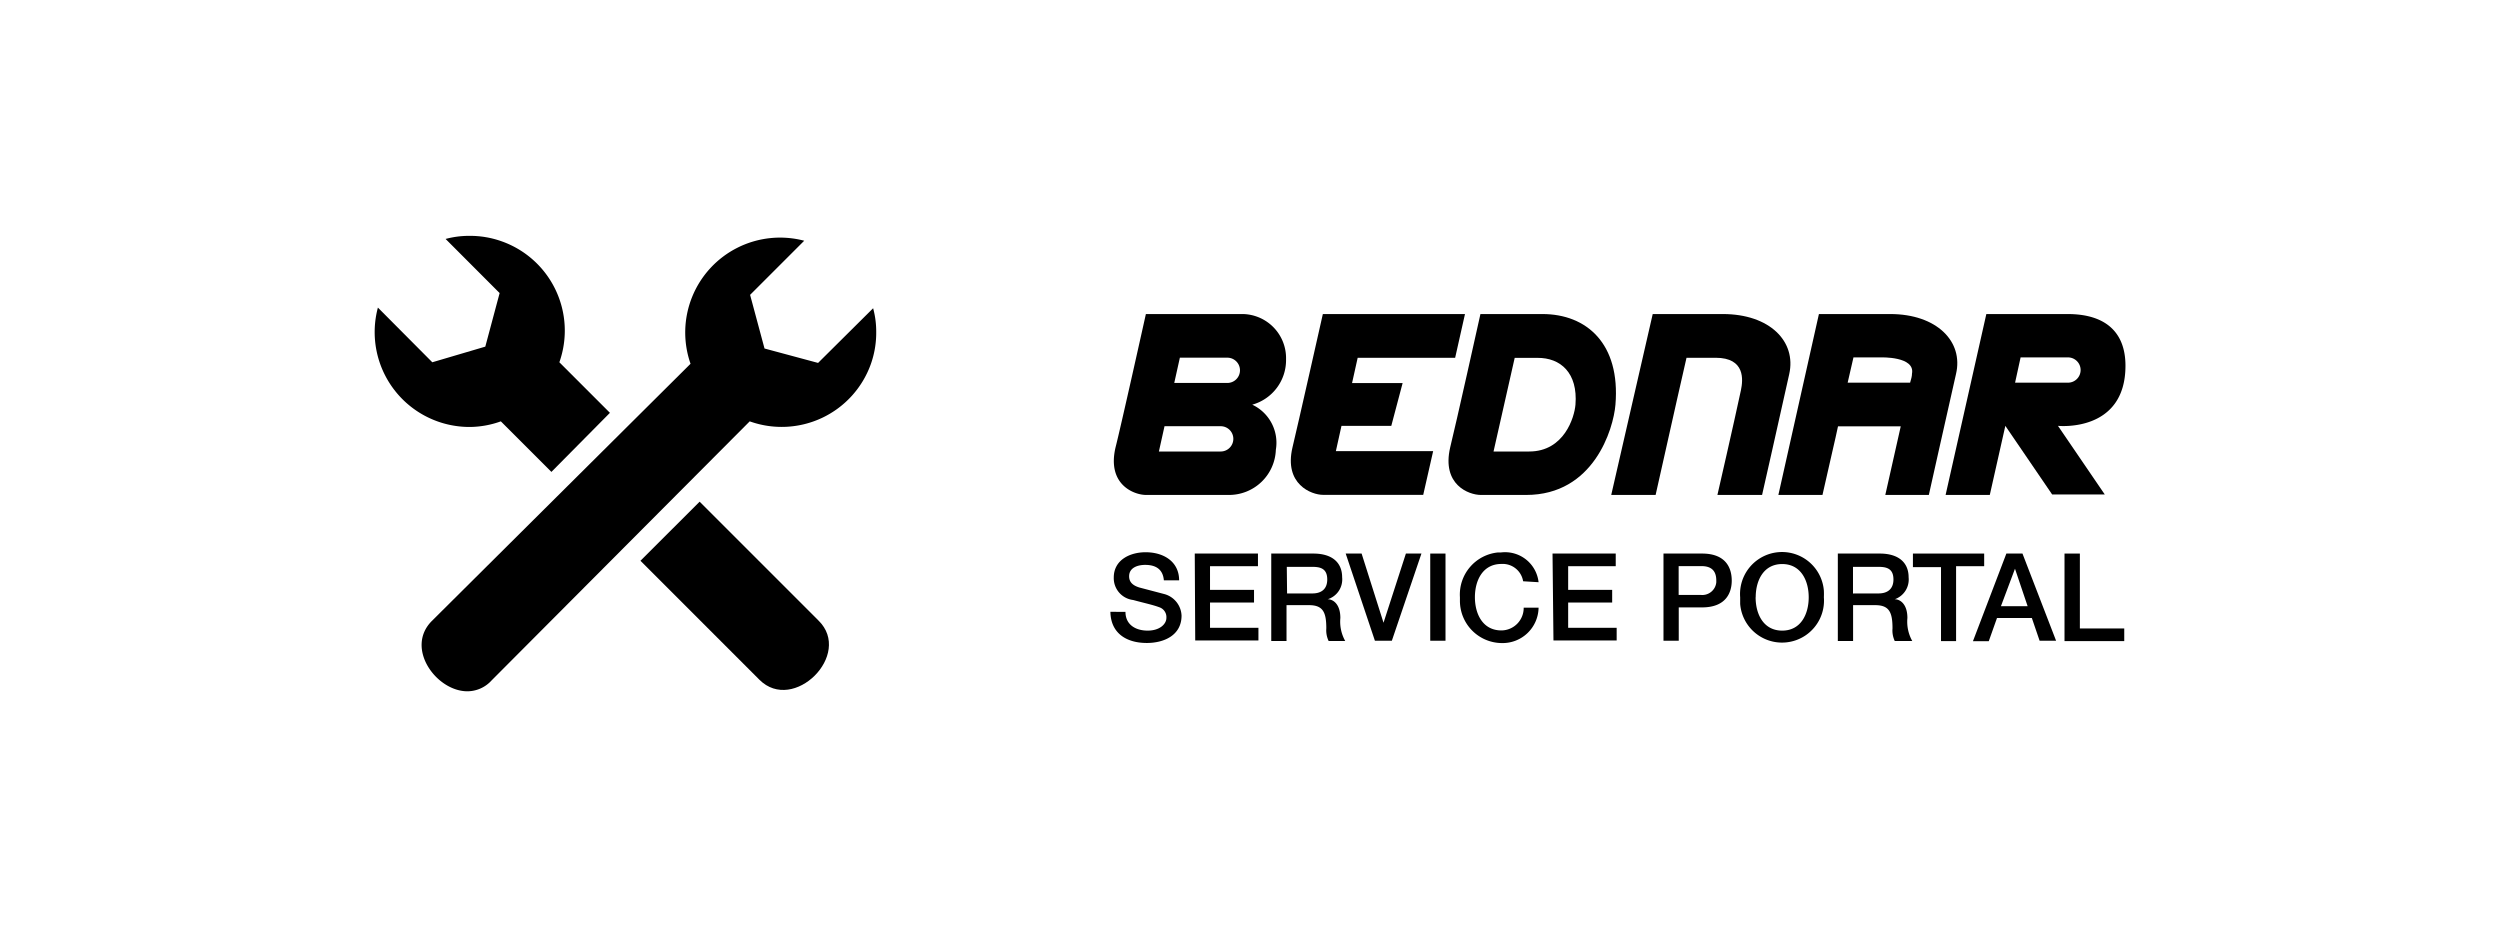
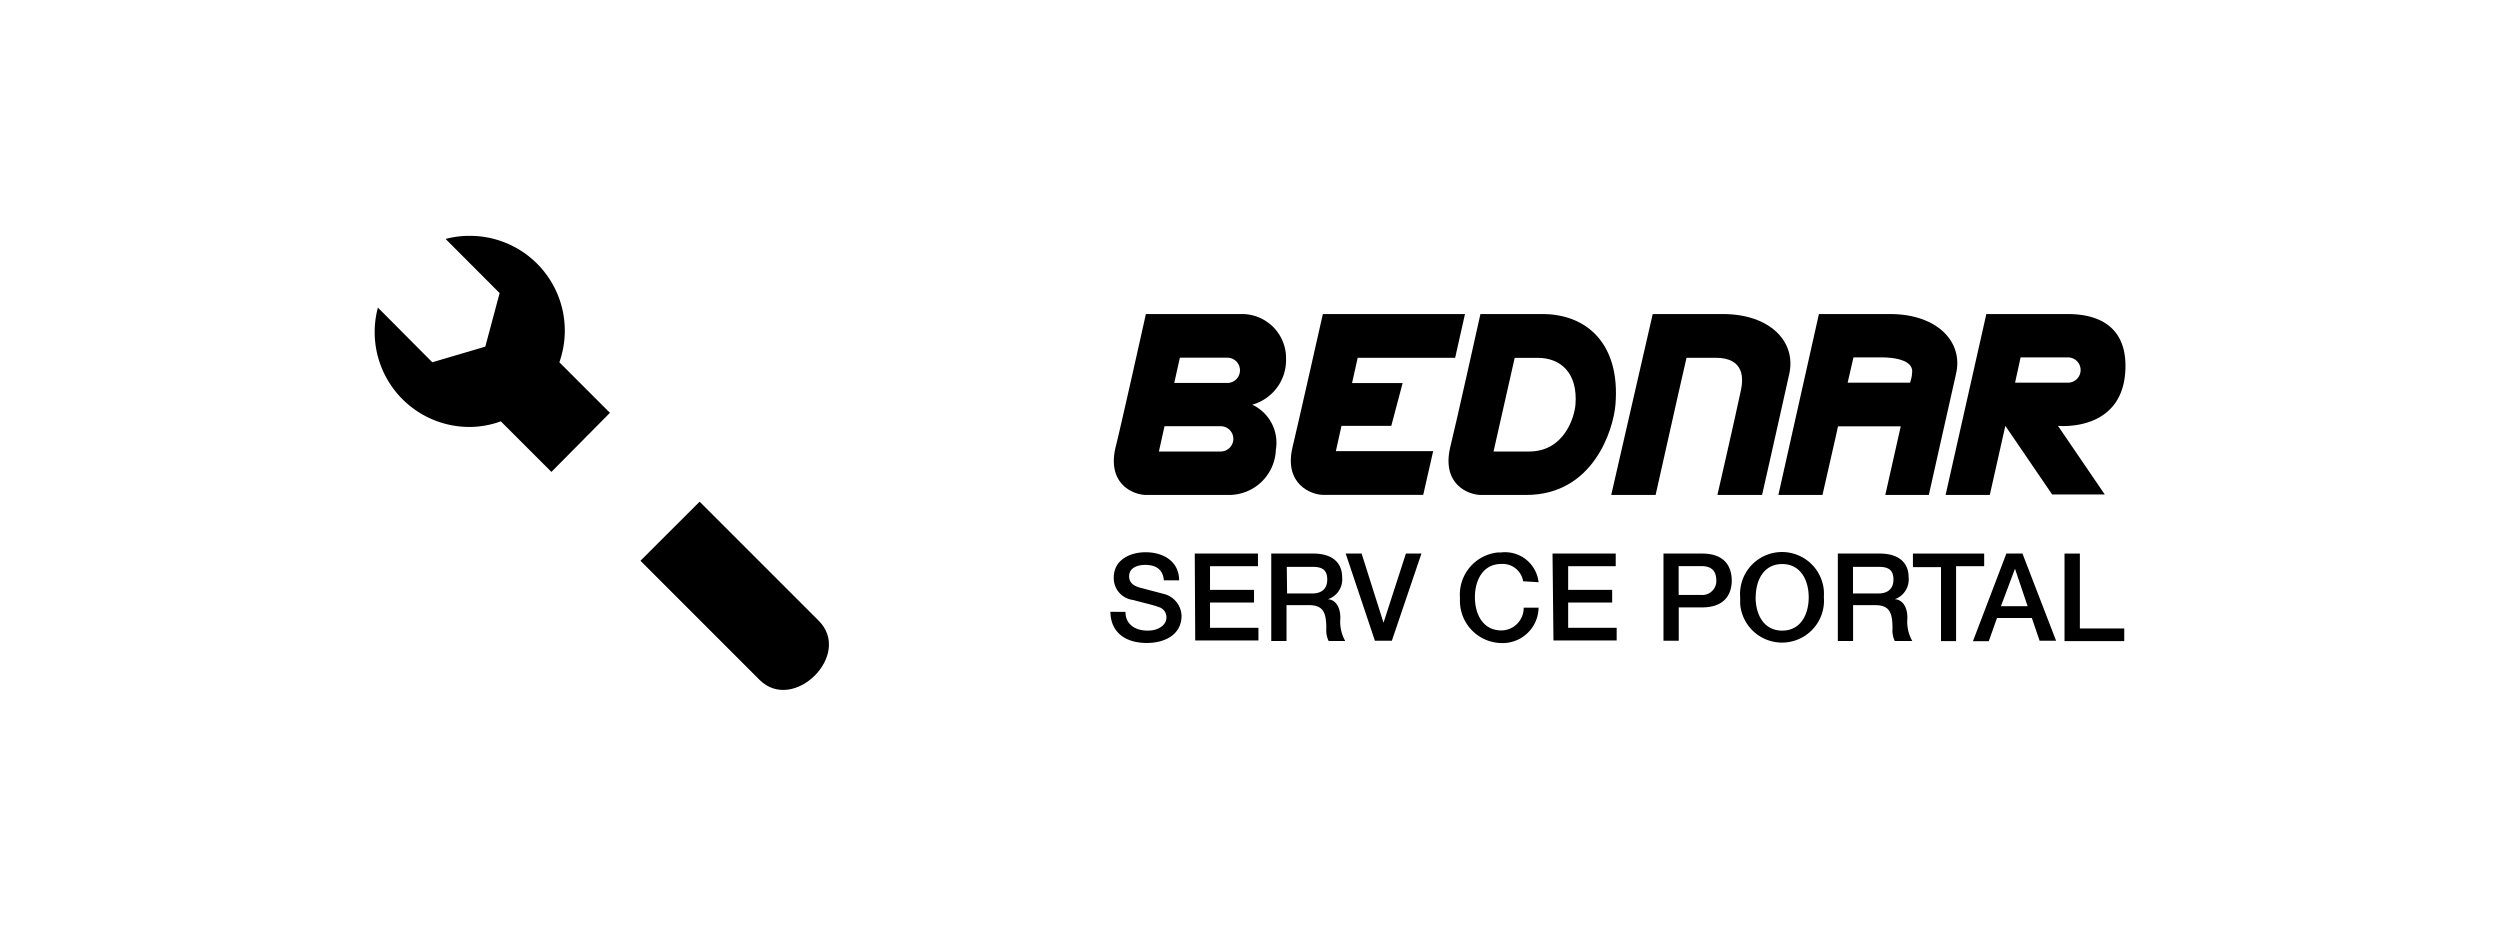
<svg xmlns="http://www.w3.org/2000/svg" id="Layer_1" data-name="Layer 1" width="267" height="99" viewBox="0 0 267 99">
  <defs>
    <style>.cls-1{fill:#fff;fill-opacity:0;}</style>
  </defs>
-   <rect class="cls-1" width="267" height="99" />
  <path d="M141.28,33.54h15.18l-1.05,4.67H145l-.6,2.7h5.4l-1.21,4.57h-5.32l-.6,2.7h10.39L152,52.85H141.3c-1.23,0-4.2-1.12-3.26-5.08C138.54,45.72,141.28,33.54,141.28,33.54Z" />
  <path d="M176.51,33.54H184c5,0,7.87,2.92,7.09,6.41-1,4.53-2.9,12.91-2.9,12.91h-4.77s1.79-7.79,2.51-11.18c.23-1.09.49-3.47-2.7-3.47h-3.11s-1.6,7-3.3,14.65h-4.74Z" />
  <path d="M133.74,43.22a4.94,4.94,0,0,0,3.61-4.85,4.71,4.71,0,0,0-4.59-4.83H122.38s-2.7,12.15-3.24,14.24c-.94,4,2,5.08,3.26,5.08h8.86a5,5,0,0,0,5-4.82A4.49,4.49,0,0,0,133.74,43.22Zm-3.4,5h-6.57l.6-2.7h6a1.35,1.35,0,0,1,0,2.7Zm.77-7.32h-5.7l.6-2.7h5.07a1.35,1.35,0,0,1,0,2.7Z" />
  <path d="M164.73,33.54h-6.62s-2.7,12.15-3.23,14.24c-.93,4,2,5.08,3.27,5.08H163c7.19,0,9.31-7,9.53-9.64C173.07,36.7,169.45,33.54,164.73,33.54Zm3.53,9.68c-.11,1.35-1.21,5-4.94,5h-3.81l2.26-10h2.43C166.66,38.2,168.53,39.82,168.26,43.22Z" />
  <path d="M201.88,33.54h-7.62l-4.33,19.32h4.71c.88-3.93,1.35-5.85,1.66-7.33H203l-1.65,7.33H206s1.87-8.38,2.9-12.91C209.73,36.46,206.82,33.54,201.88,33.54ZM204,40.87h-6.67l.62-2.7h2.92s3.69-.13,3.33,1.74C204.2,40.2,204.12,40.44,204,40.87Z" />
  <path d="M227,39.06c0-3.59-2.14-5.52-6.18-5.52h-8.68l-4.35,19.32h4.72l1.66-7.38,5,7.33h5.62l-5-7.33S227,46.24,227,39.06Zm-11.79,1.81.59-2.7h5.06a1.35,1.35,0,0,1,0,2.7Z" />
  <path d="M50.21,45.6A10,10,0,0,0,53.49,45l5.4,5.4,6.25-6.31-5.4-5.4a10.12,10.12,0,0,0-6.17-12.92,10,10,0,0,0-3.43-.58,9.54,9.54,0,0,0-2.55.33l5.77,5.78-1.53,5.72-5.66,1.67-5.81-5.84A10.13,10.13,0,0,0,50.18,45.6Z" />
  <path d="M74.72,53.58,68.4,59.89,81.11,72.6c3.63,3.63,10-2.7,6.31-6.32Z" />
-   <path d="M49.92,73.83a3.51,3.51,0,0,0,2.59-1.17L80.07,45A10.11,10.11,0,0,0,93,38.9v0a10,10,0,0,0,.58-3.43,9.54,9.54,0,0,0-.33-2.55l-5.88,5.84-5.72-1.54-1.54-5.73,5.78-5.78A10.13,10.13,0,0,0,73.75,38.85L46.11,66.33C43.25,69.22,46.6,73.83,49.92,73.83Z" />
  <path d="M120.2,65.35c0,1.35,1.06,2,2.37,2s2-.72,2-1.35a1.11,1.11,0,0,0-.77-1.15c-.66-.25-1.49-.42-2.78-.77a2.35,2.35,0,0,1-2.07-2.4c0-1.88,1.73-2.7,3.4-2.7,1.93,0,3.58,1,3.58,3h-1.63c-.1-1.2-.88-1.65-2-1.65-.75,0-1.71.27-1.71,1.22,0,.66.45,1,1.11,1.2l2.7.71a2.49,2.49,0,0,1,1.79,2.29c0,2.09-1.86,2.92-3.71,2.92-2.13,0-3.85-1-3.89-3.33Z" />
  <path d="M127.6,59.12h6.75v1.35h-5.12V63h4.7v1.35h-4.7v2.7h5.17v1.35h-6.75Z" />
  <path d="M135.82,59.12h4.44c2.06,0,3.08,1,3.08,2.53A2.22,2.22,0,0,1,141.8,64h0c.57,0,1.35.51,1.35,2a4.23,4.23,0,0,0,.52,2.46H141.9a2.65,2.65,0,0,1-.25-1.35c0-1.72-.35-2.48-1.85-2.48h-2.4v3.83h-1.63V59.11Zm1.64,4.26h2.7c1,0,1.59-.5,1.59-1.49,0-1.2-.77-1.35-1.62-1.35h-2.7Z" />
  <path d="M143.72,59.12h1.7l2.34,7.39h0l2.39-7.39h1.66l-3.16,9.31h-1.81Z" />
-   <path d="M152.75,59.12h1.63v9.31h-1.63Z" />
  <path d="M162.67,62.08a2.21,2.21,0,0,0-2.32-1.85c-2,0-2.83,1.77-2.83,3.55s.83,3.55,2.83,3.55a2.4,2.4,0,0,0,2.38-2.43h1.59a3.84,3.84,0,0,1-3.91,3.78h0a4.51,4.51,0,0,1-4.49-4.53h0v-.36A4.52,4.52,0,0,1,160,59h.32a3.6,3.6,0,0,1,4,3.18Z" />
  <path d="M165.81,59.12h6.75v1.35h-5.08V63h4.7v1.35h-4.7v2.7h5.18v1.35h-6.75Z" />
  <path d="M177.66,59.12h4.12c2.7,0,3.17,1.73,3.17,2.89s-.51,2.86-3.17,2.86h-2.49v3.56h-1.63Zm1.62,4.42h2.39a1.5,1.5,0,0,0,1.63-1.35V62c0-1.23-.74-1.54-1.6-1.54h-2.42Z" />
  <path d="M194.79,63.79a4.48,4.48,0,0,1-8.94.71h0c0-.24,0-.47,0-.71a4.48,4.48,0,0,1,8.94-.7C194.8,63.33,194.8,63.56,194.79,63.79Zm-7.29,0c0,1.8.84,3.56,2.84,3.56s2.83-1.77,2.83-3.56-.84-3.55-2.83-3.55-2.83,1.75-2.83,3.55Z" />
  <path d="M196.3,59.12h4.46c2.05,0,3.08,1,3.08,2.53A2.24,2.24,0,0,1,202.36,64h0c.57,0,1.35.51,1.35,2a4.23,4.23,0,0,0,.52,2.46h-1.87a2.64,2.64,0,0,1-.24-1.35c0-1.72-.35-2.48-1.85-2.48h-2.36v3.83h-1.63V59.11Zm1.62,4.26h2.7c1,0,1.6-.5,1.6-1.49,0-1.2-.77-1.35-1.62-1.35h-2.7v2.9Z" />
  <path d="M204.36,59.12h7.55v1.35h-3v8H207.3v-7.9h-3V59.12Z" />
  <path d="M214.28,59.12H216l3.59,9.31h-1.76L217,66h-3.72l-.88,2.48h-1.69Zm-.58,5.62h2.85l-1.35-4h0Z" />
  <path d="M220.49,59.12h1.64v8h4.74v1.35h-6.38Z" />
</svg>